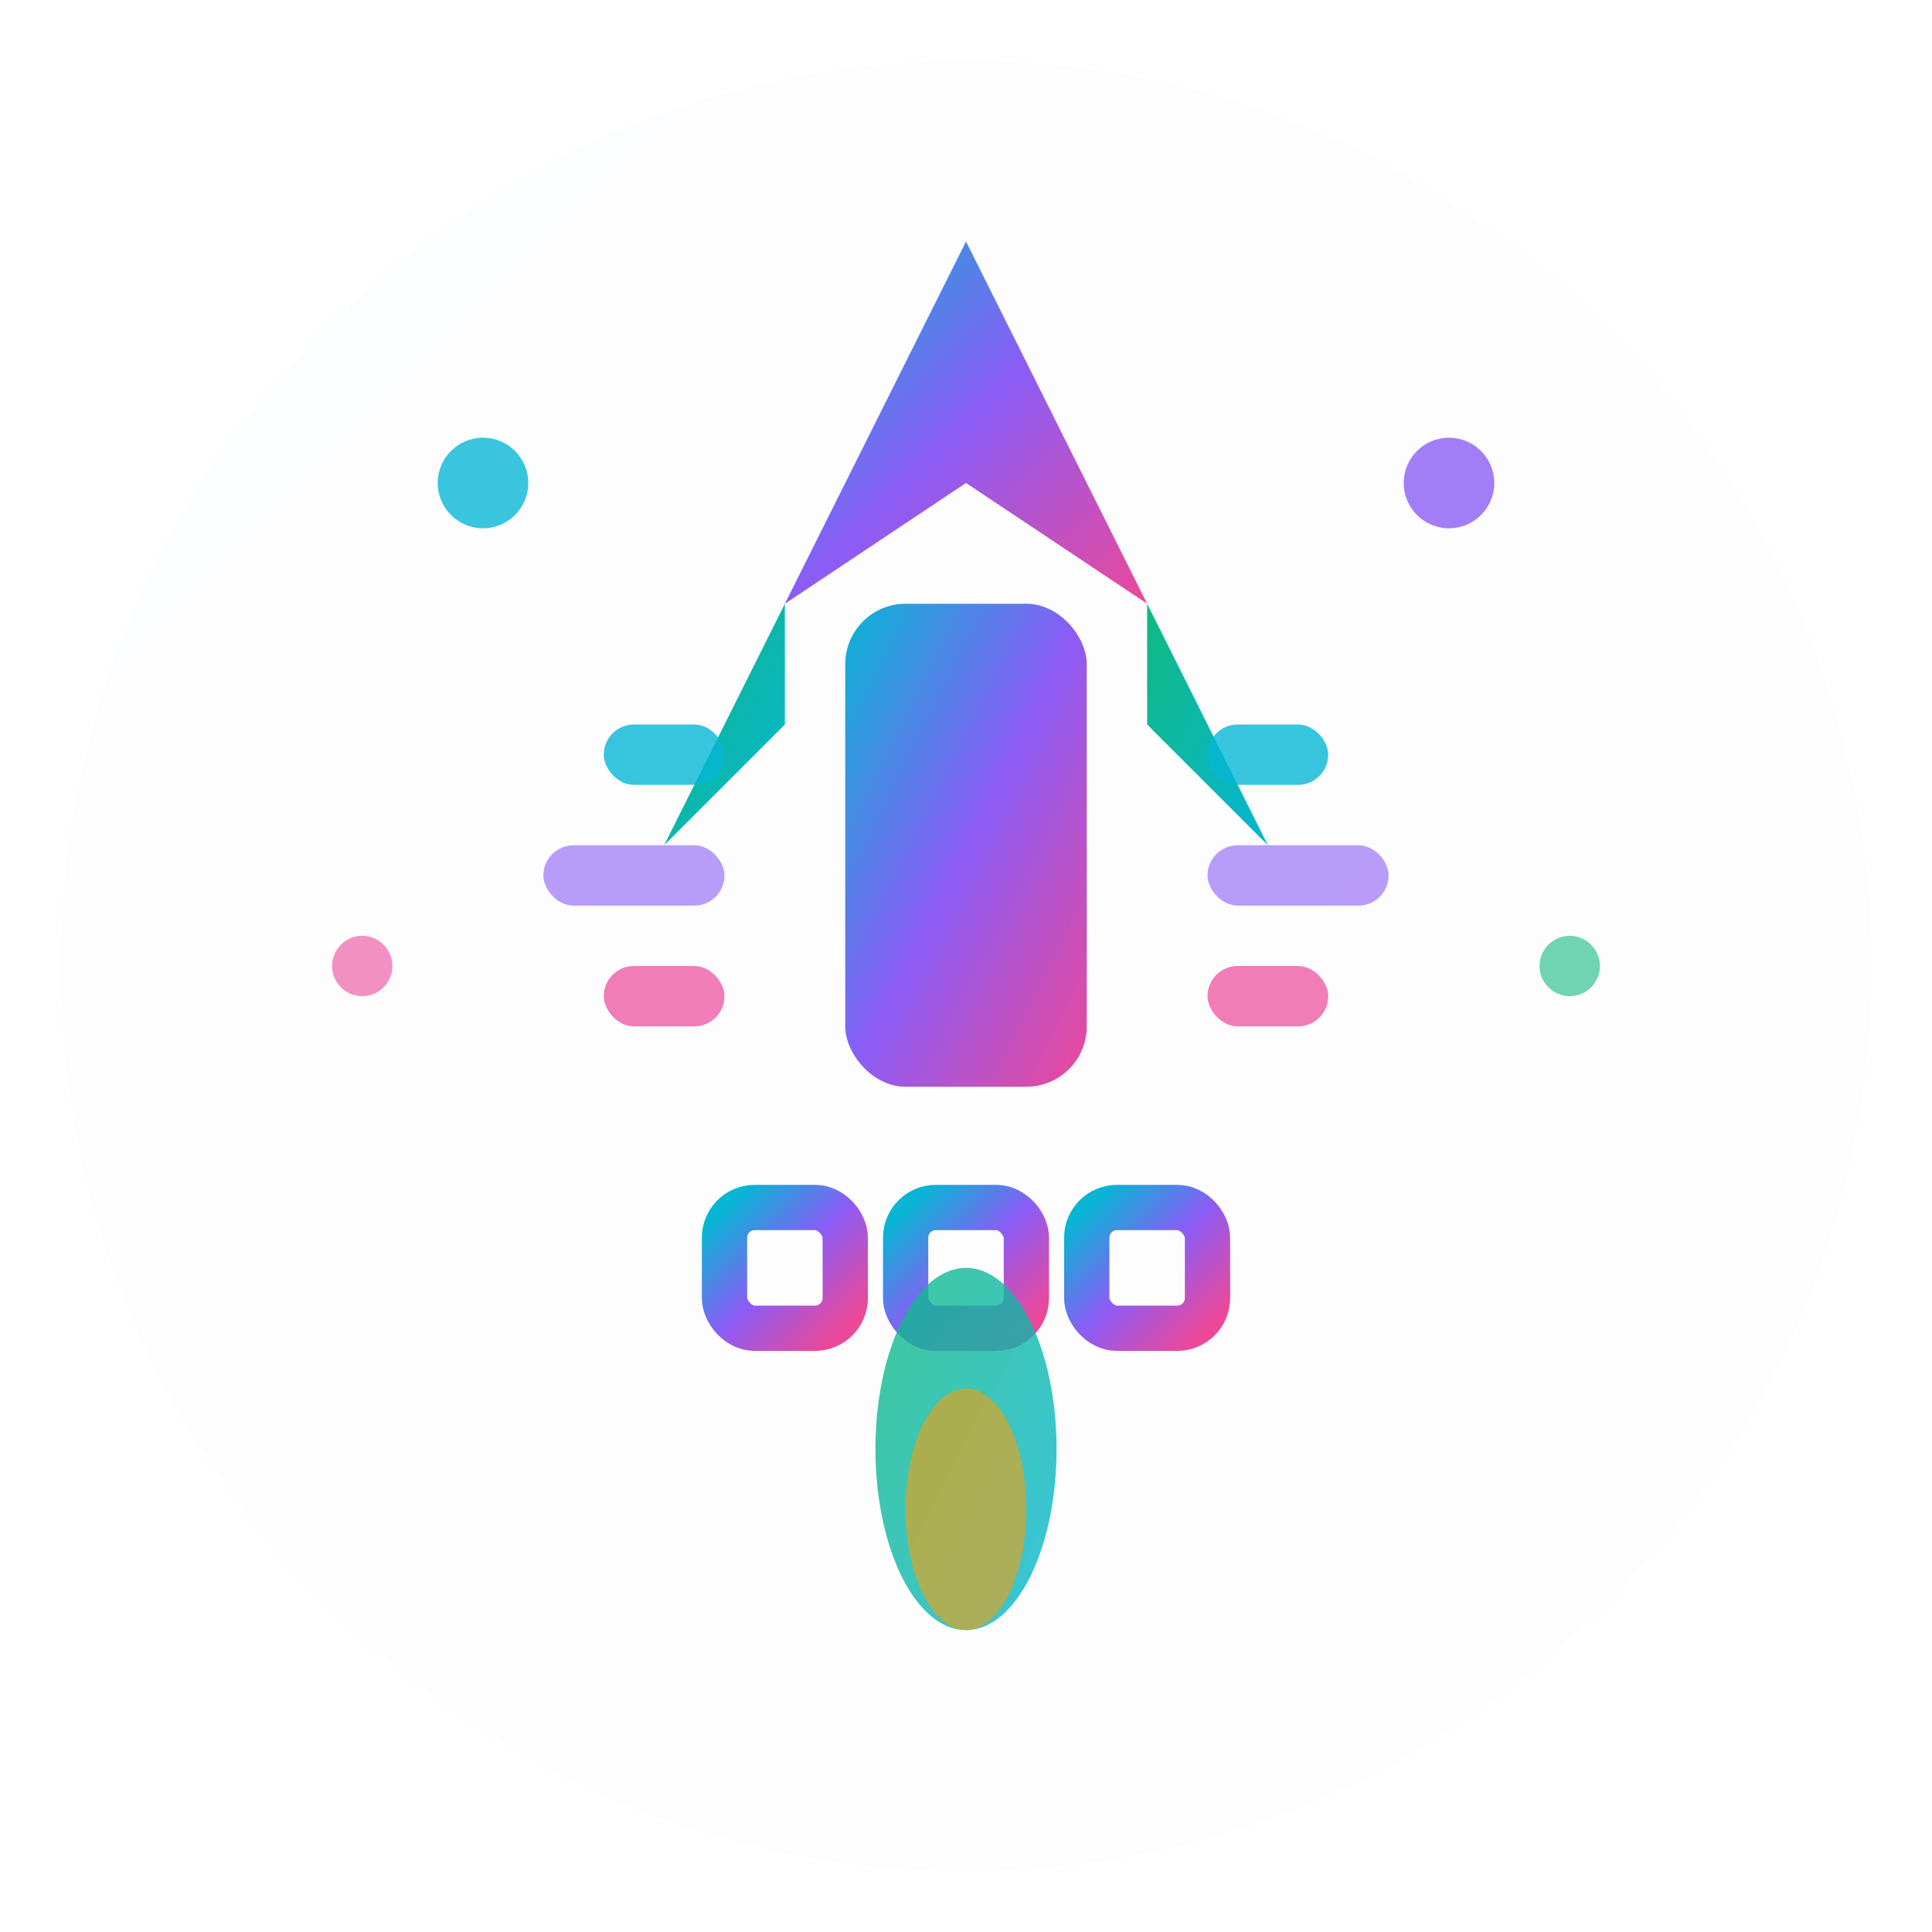
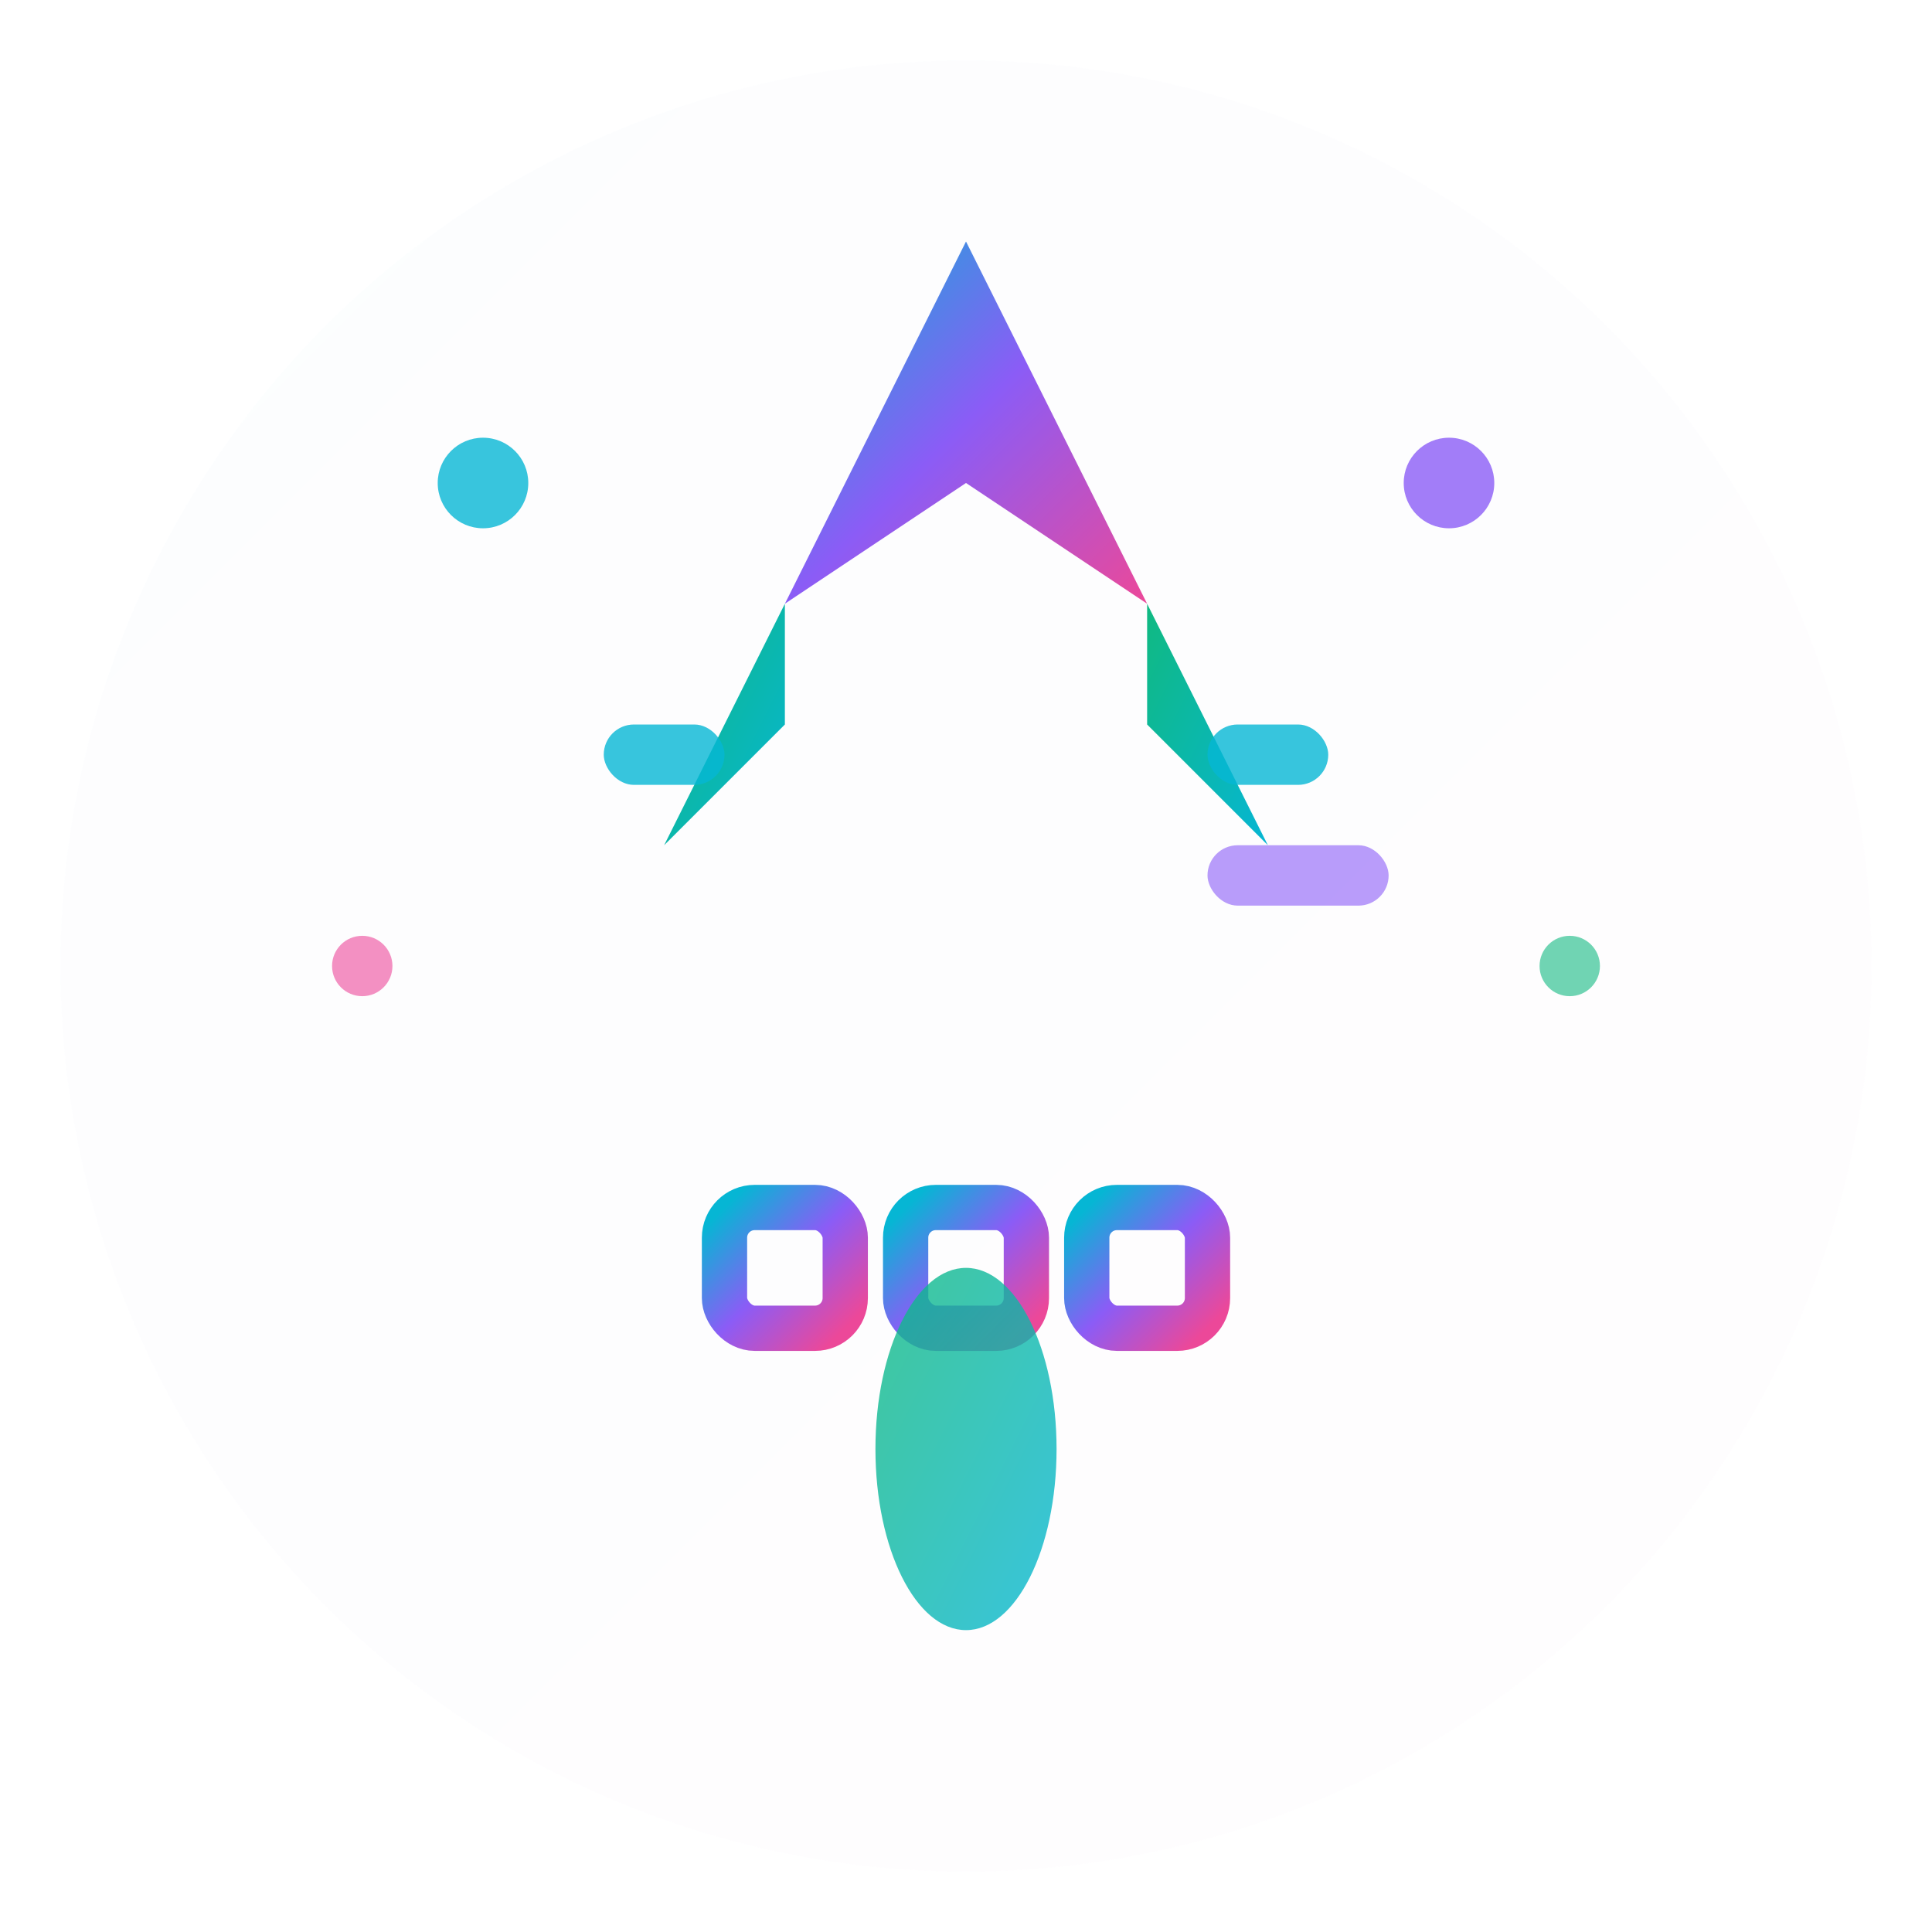
<svg xmlns="http://www.w3.org/2000/svg" width="64" height="64" viewBox="0 0 64 64" fill="none">
  <defs>
    <linearGradient id="gradient1" x1="0%" y1="0%" x2="100%" y2="100%">
      <stop offset="0%" style="stop-color:#06B6D4;stop-opacity:1" />
      <stop offset="50%" style="stop-color:#8B5CF6;stop-opacity:1" />
      <stop offset="100%" style="stop-color:#EC4899;stop-opacity:1" />
    </linearGradient>
    <linearGradient id="gradient2" x1="0%" y1="0%" x2="100%" y2="100%">
      <stop offset="0%" style="stop-color:#10B981;stop-opacity:1" />
      <stop offset="100%" style="stop-color:#06B6D4;stop-opacity:1" />
    </linearGradient>
    <filter id="glow">
      <feGaussianBlur stdDeviation="3" result="coloredBlur" />
      <feMerge>
        <feMergeNode in="coloredBlur" />
        <feMergeNode in="SourceGraphic" />
      </feMerge>
    </filter>
  </defs>
  <circle cx="32" cy="32" r="30" fill="url(#gradient1)" opacity="0.1" filter="url(#glow)" />
  <path d="M32 8 L38 20 L32 16 L26 20 Z" fill="url(#gradient1)" filter="url(#glow)" />
  <path d="M26 20 L22 28 L26 24 Z" fill="url(#gradient2)" />
  <path d="M38 20 L42 28 L38 24 Z" fill="url(#gradient2)" />
-   <rect x="28" y="20" width="8" height="16" rx="2" fill="url(#gradient1)" filter="url(#glow)" />
  <rect x="20" y="24" width="4" height="2" rx="1" fill="#06B6D4" opacity="0.8" />
  <rect x="40" y="24" width="4" height="2" rx="1" fill="#06B6D4" opacity="0.8" />
-   <rect x="18" y="28" width="6" height="2" rx="1" fill="#8B5CF6" opacity="0.6" />
  <rect x="40" y="28" width="6" height="2" rx="1" fill="#8B5CF6" opacity="0.6" />
-   <rect x="20" y="32" width="4" height="2" rx="1" fill="#EC4899" opacity="0.7" />
-   <rect x="40" y="32" width="4" height="2" rx="1" fill="#EC4899" opacity="0.7" />
  <rect x="24" y="40" width="4" height="4" rx="1" fill="none" stroke="url(#gradient1)" stroke-width="1.5" />
  <rect x="30" y="40" width="4" height="4" rx="1" fill="none" stroke="url(#gradient1)" stroke-width="1.5" />
  <rect x="36" y="40" width="4" height="4" rx="1" fill="none" stroke="url(#gradient1)" stroke-width="1.5" />
  <line x1="28" y1="42" x2="30" y2="42" stroke="url(#gradient2)" stroke-width="2" />
  <line x1="34" y1="42" x2="36" y2="42" stroke="url(#gradient2)" stroke-width="2" />
  <ellipse cx="32" cy="48" rx="3" ry="6" fill="url(#gradient2)" opacity="0.8" />
-   <ellipse cx="32" cy="50" rx="2" ry="4" fill="#F59E0B" opacity="0.6" />
  <circle cx="16" cy="16" r="1.5" fill="#06B6D4" opacity="0.8">
    <animate attributeName="opacity" values="0.8;0.3;0.8" dur="2s" repeatCount="indefinite" />
  </circle>
  <circle cx="48" cy="16" r="1.5" fill="#8B5CF6" opacity="0.8">
    <animate attributeName="opacity" values="0.3;0.8;0.3" dur="2s" repeatCount="indefinite" />
  </circle>
  <circle cx="12" cy="32" r="1" fill="#EC4899" opacity="0.6">
    <animate attributeName="opacity" values="0.6;0.2;0.6" dur="1.5s" repeatCount="indefinite" />
  </circle>
  <circle cx="52" cy="32" r="1" fill="#10B981" opacity="0.6">
    <animate attributeName="opacity" values="0.2;0.6;0.2" dur="1.5s" repeatCount="indefinite" />
  </circle>
</svg>